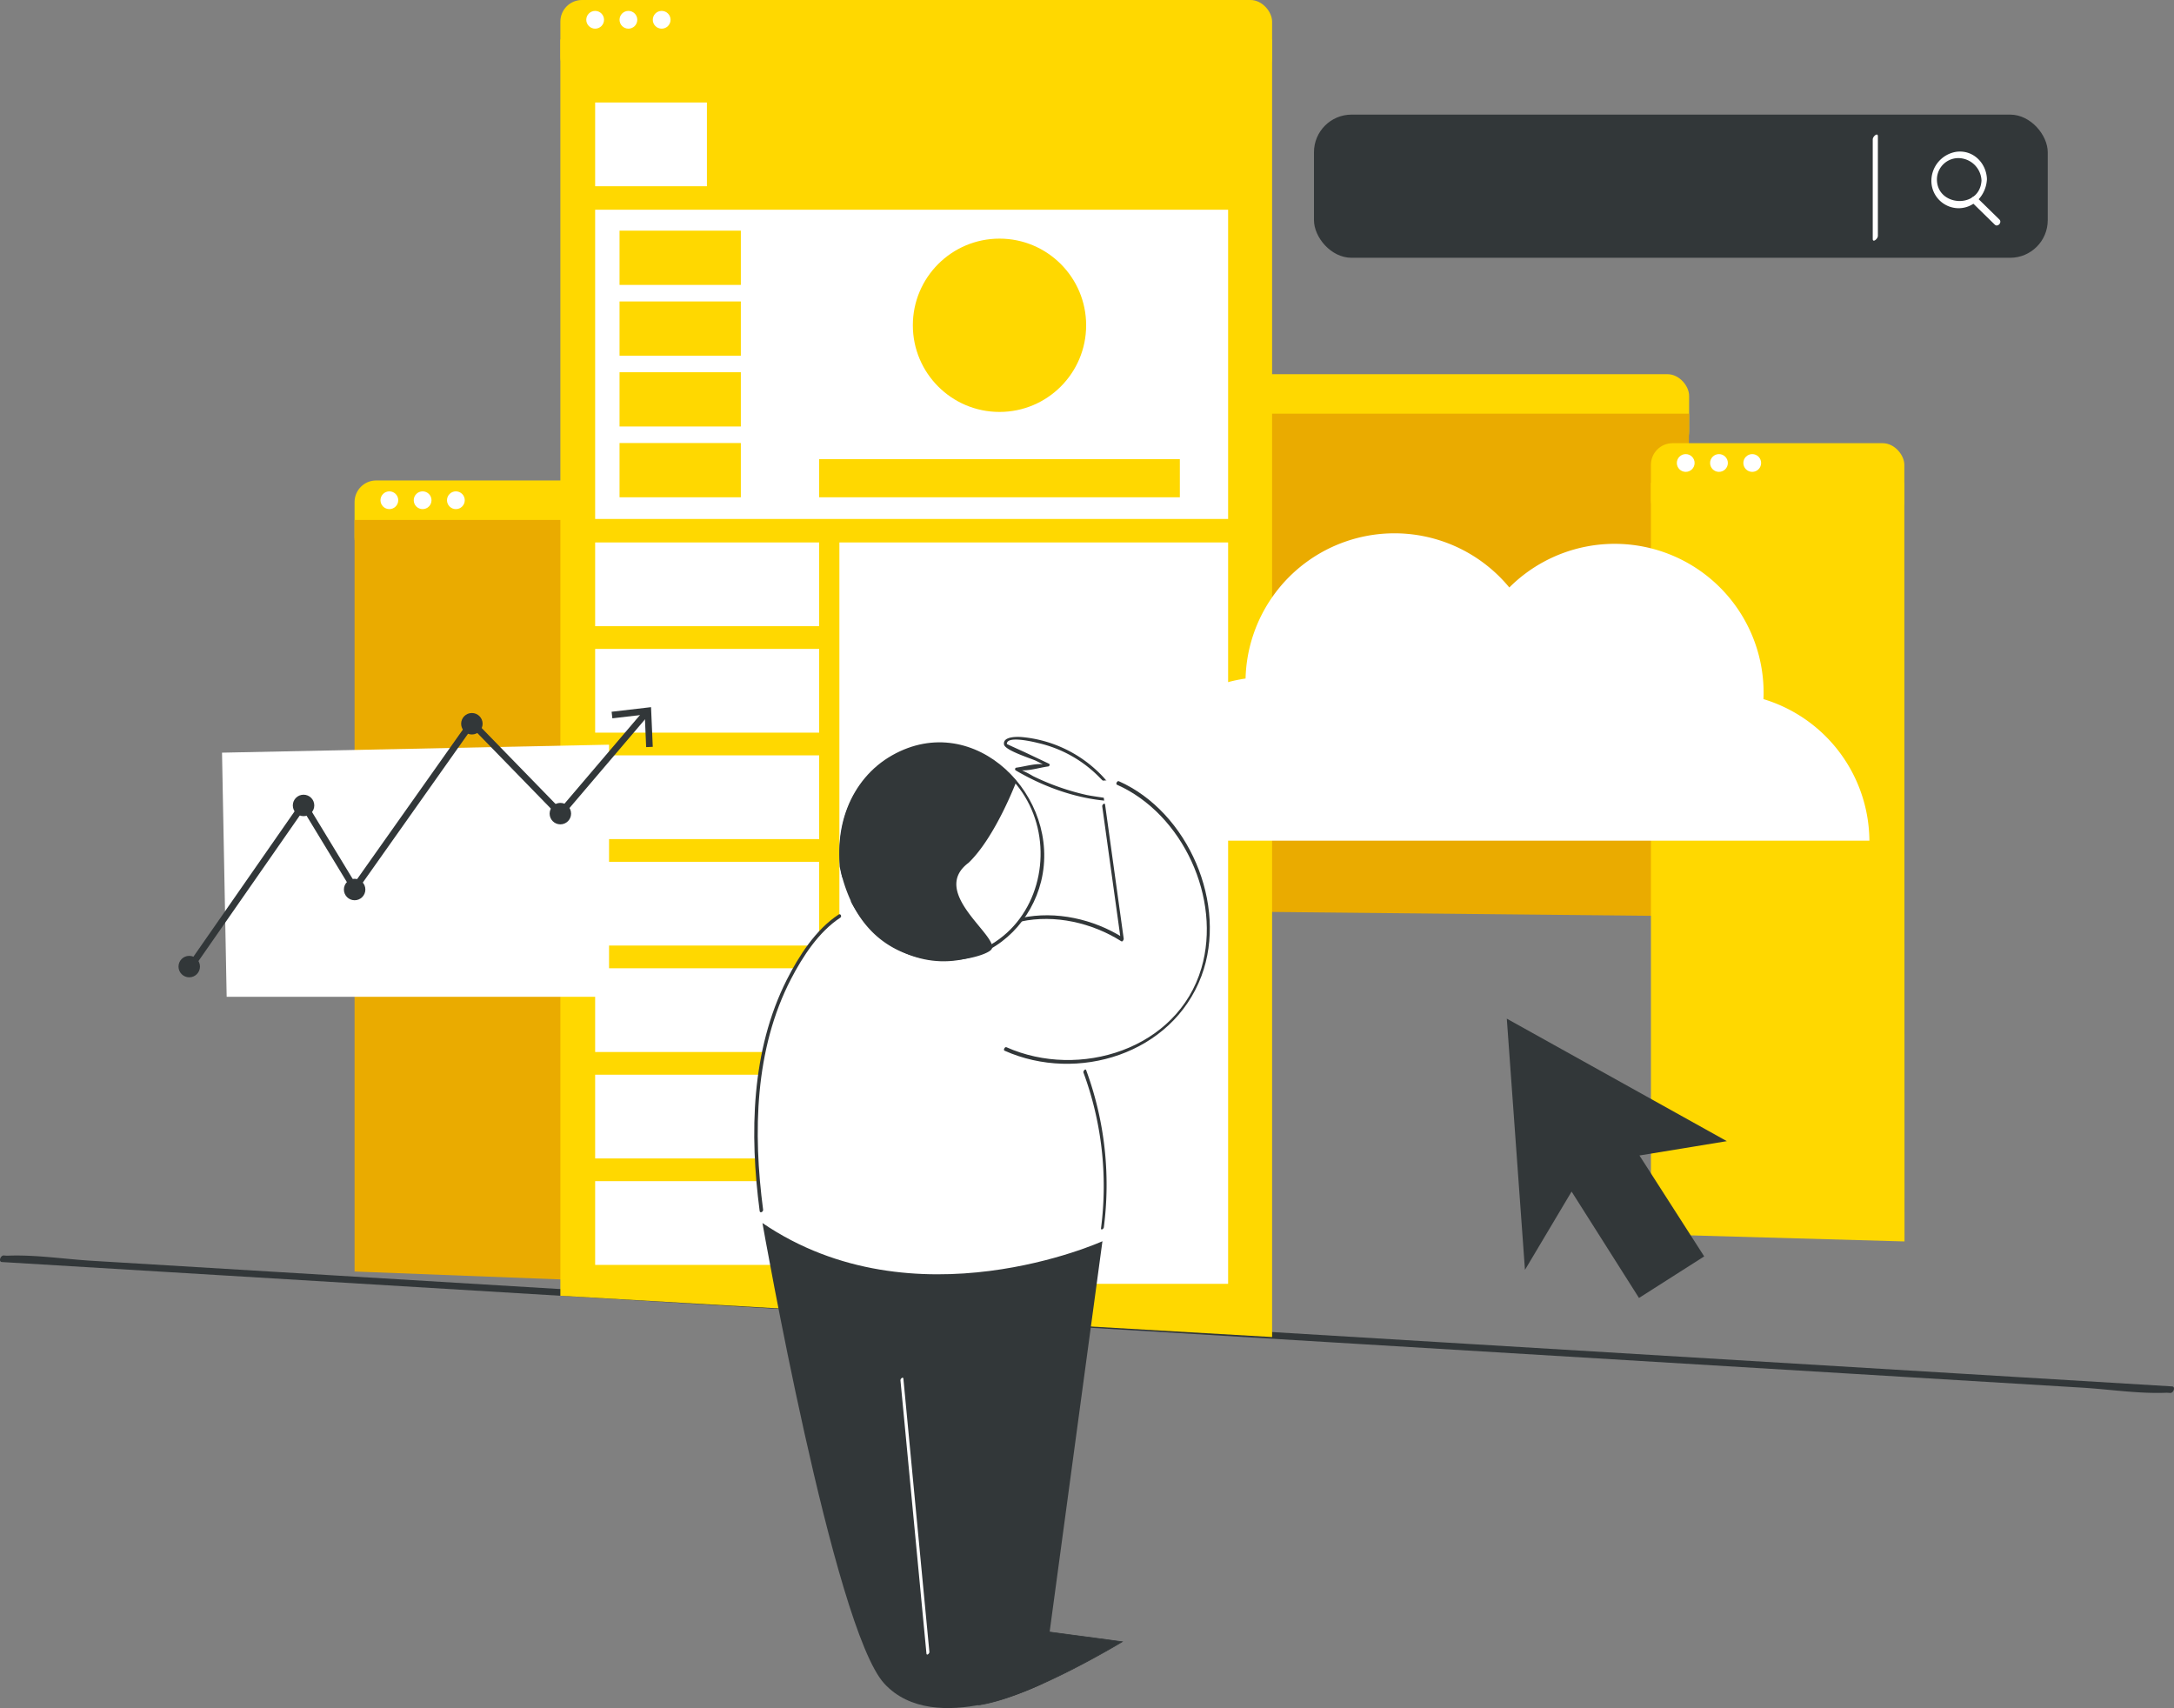
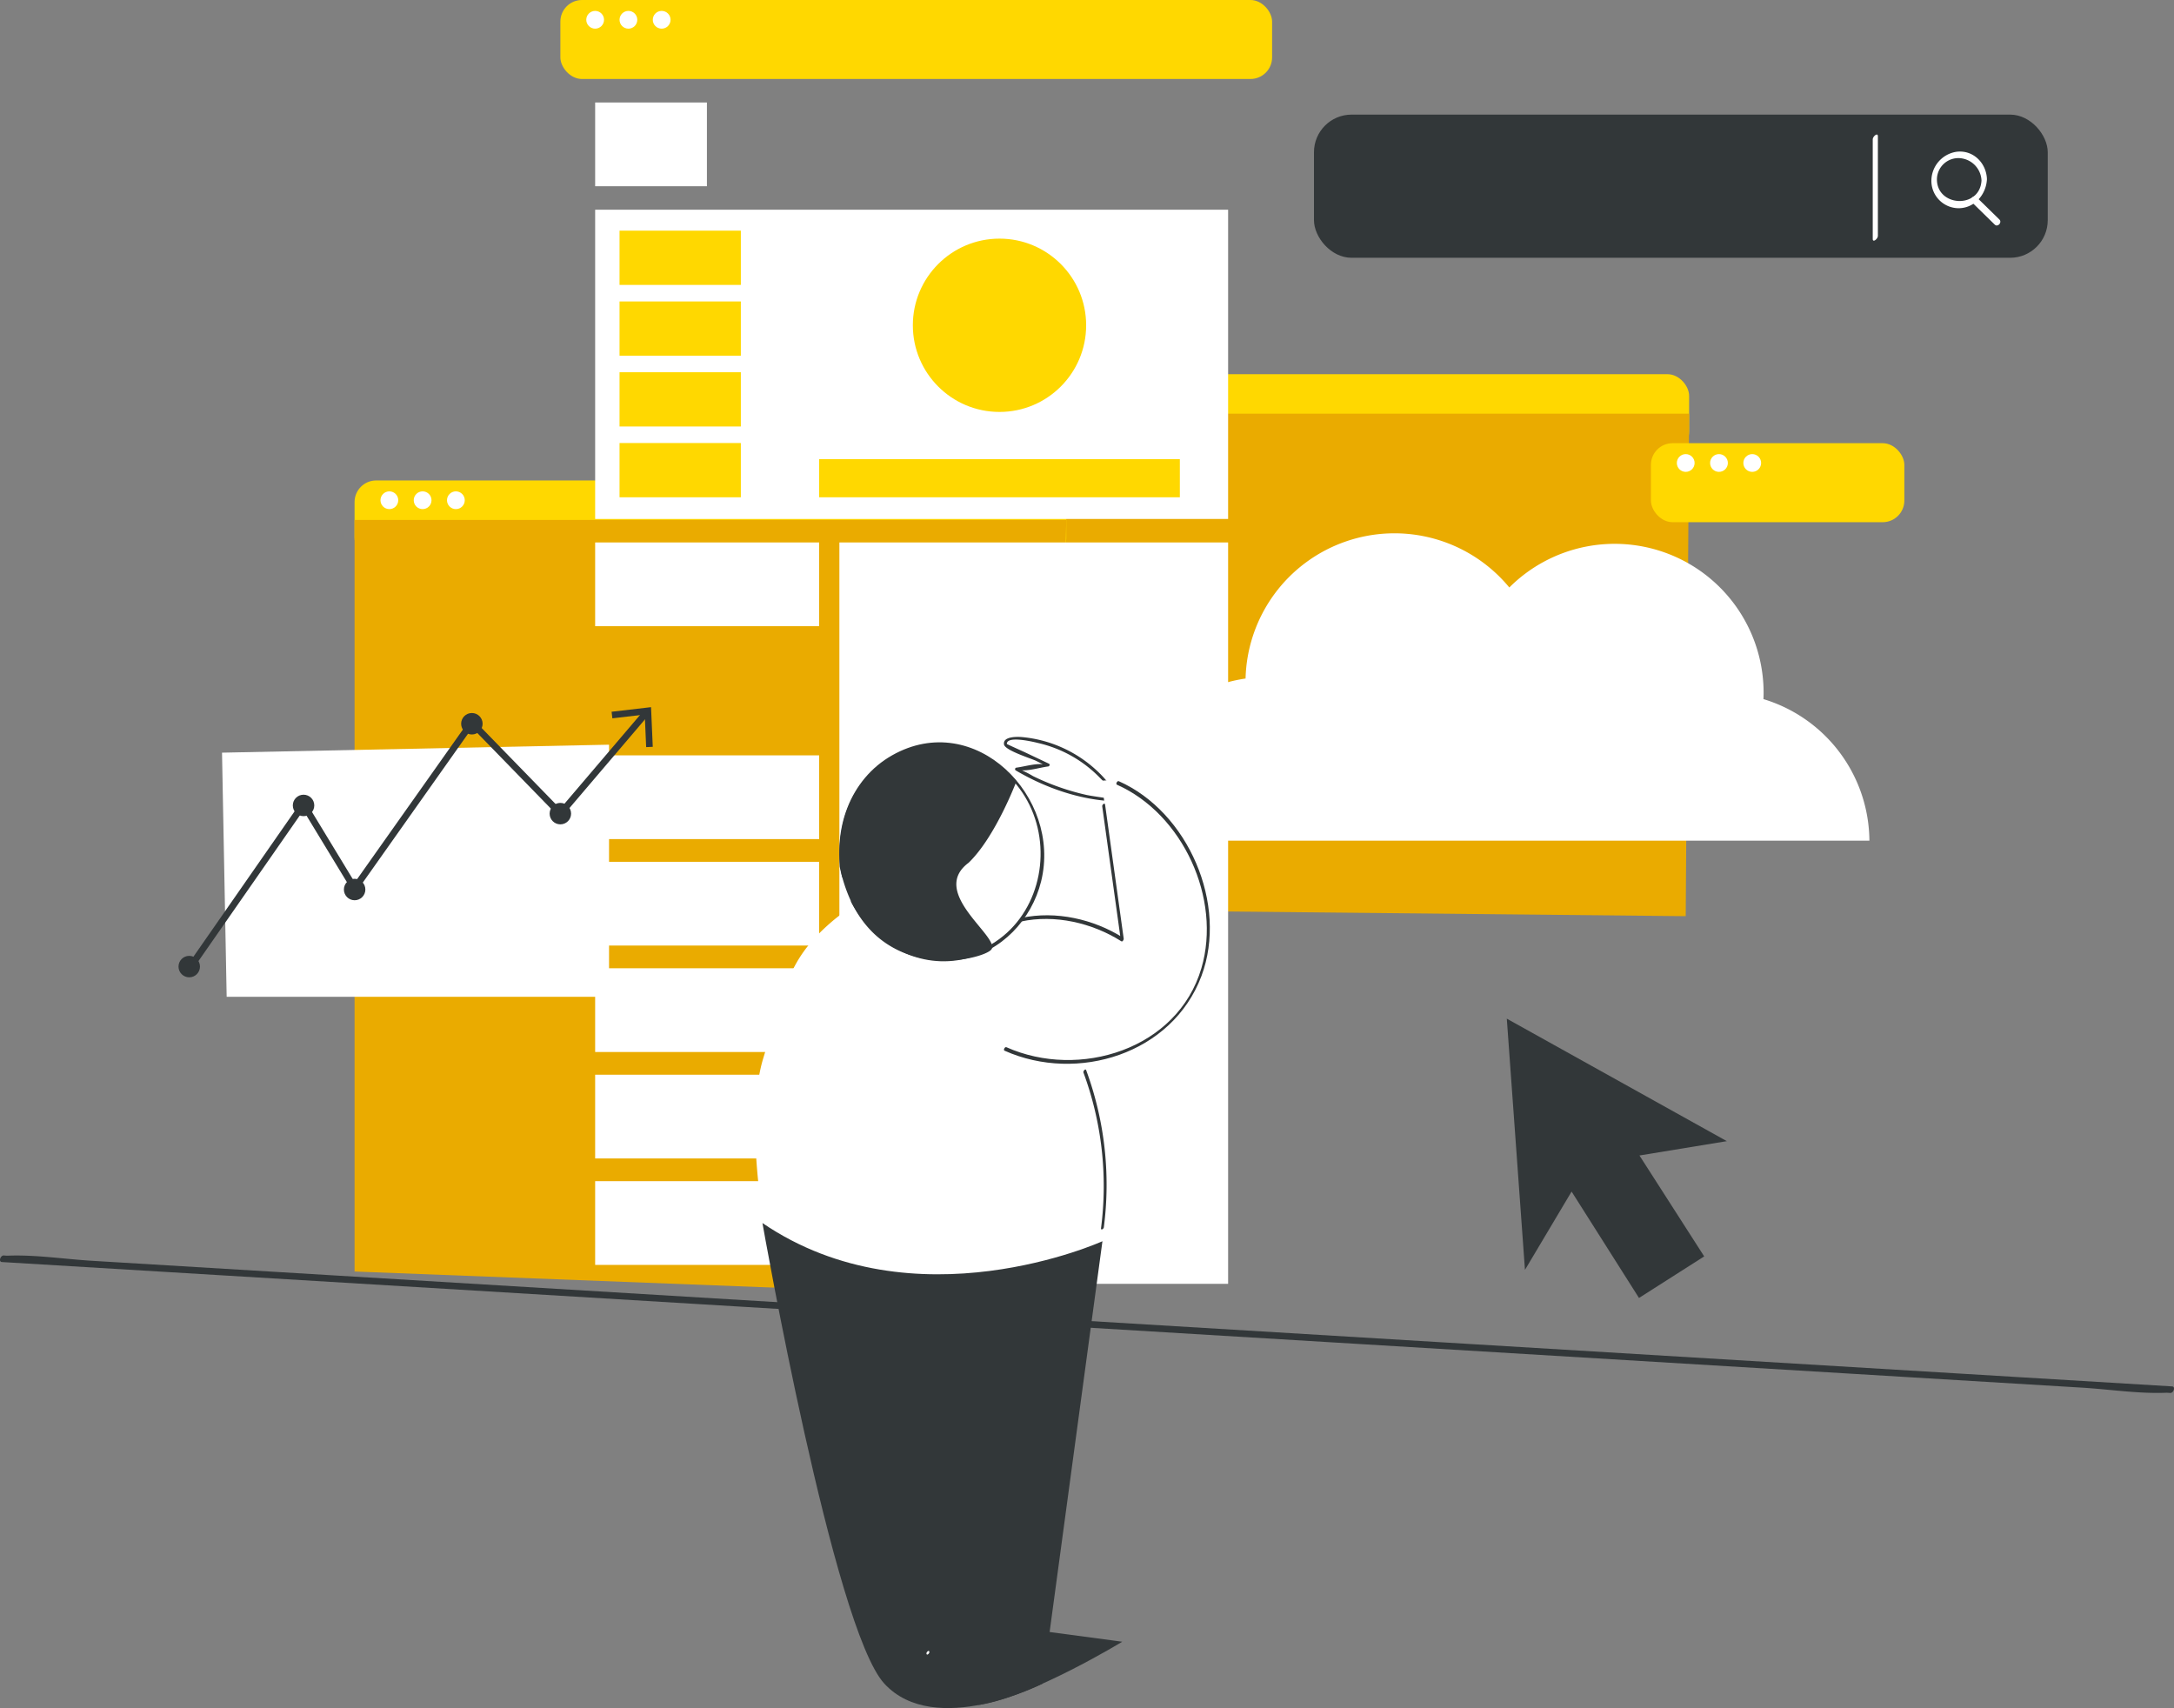
<svg xmlns="http://www.w3.org/2000/svg" width="694.153" height="545.352" viewBox="0 0 694.153 545.352">
  <rect x="0" y="0" width="694.153" height="545.352" fill="#808080" stroke="none" />
  <g id="Group_2618" data-name="Group 2618" transform="translate(-73.79 -49.862)">
    <rect id="Rectangle_1616" data-name="Rectangle 1616" width="234.288" height="45.712" rx="12" transform="translate(493.339 86.455)" fill="#323739" />
    <rect id="Rectangle_1617" data-name="Rectangle 1617" width="227.259" height="25.221" rx="6.904" transform="translate(385.865 169.334)" fill="#ffd800" />
    <path id="Path_4667" data-name="Path 4667" d="M595.669,335.45,369.5,333.143V175.017H596.756Z" transform="translate(16.368 6.928)" fill="#eaab00" />
    <rect id="Rectangle_1618" data-name="Rectangle 1618" width="227.259" height="25.221" rx="6.904" transform="translate(187.002 203.259)" fill="#ffd800" />
    <path id="Path_4668" data-name="Path 4668" d="M400.767,455.564l-219.7-8.443V207.162H408.324Z" transform="translate(5.938 8.707)" fill="#eaab00" />
    <circle id="Ellipse_167" data-name="Ellipse 167" cx="2.836" cy="2.836" r="2.836" transform="translate(195.276 206.74)" fill="#fff" />
    <circle id="Ellipse_168" data-name="Ellipse 168" cx="2.836" cy="2.836" r="2.836" transform="translate(205.895 206.74)" fill="#fff" />
    <circle id="Ellipse_169" data-name="Ellipse 169" cx="2.836" cy="2.836" r="2.836" transform="translate(216.515 206.74)" fill="#fff" />
    <rect id="Rectangle_1619" data-name="Rectangle 1619" width="80.913" height="25.221" rx="6.904" transform="translate(600.928 191.365)" fill="#ffd800" />
-     <path id="Path_4669" data-name="Path 4669" d="M654.247,438.141l-80.968-2.289V195.893h80.913Z" transform="translate(27.649 8.083)" fill="#ffd800" />
    <circle id="Ellipse_170" data-name="Ellipse 170" cx="2.836" cy="2.836" r="2.836" transform="translate(609.201 194.847)" fill="#fff" />
    <circle id="Ellipse_171" data-name="Ellipse 171" cx="2.836" cy="2.836" r="2.836" transform="translate(619.821 194.847)" fill="#fff" />
    <circle id="Ellipse_172" data-name="Ellipse 172" cx="2.836" cy="2.836" r="2.836" transform="translate(630.44 194.847)" fill="#fff" />
    <path id="Path_4670" data-name="Path 4670" d="M74.4,431.779l69.193,4.178,165.038,9.965L509.2,458.033l172.406,10.41,56.85,3.433c8.852.534,18.184,2,27.057,1.634a11.956,11.956,0,0,1,1.211.073c1.078.065,1.788-2.027.6-2.1l-69.193-4.178L533.1,457.34,332.531,445.23,160.124,434.82l-56.85-3.433c-8.851-.534-18.183-2-27.056-1.634a11.945,11.945,0,0,1-1.21-.073c-1.079-.065-1.788,2.027-.6,2.1Z" transform="translate(0 21.024)" fill="#323739" />
    <rect id="Rectangle_1620" data-name="Rectangle 1620" width="227.259" height="25.221" rx="6.904" transform="translate(252.712 49.862)" fill="#ffd800" />
-     <path id="Path_4671" data-name="Path 4671" d="M470.586,476.087,243.327,462.906V61.811H470.586Z" transform="translate(9.384 0.661)" fill="#ffd800" />
    <rect id="Rectangle_1621" data-name="Rectangle 1621" width="124.121" height="236.708" transform="translate(341.804 223.054)" fill="#fff" />
    <circle id="Ellipse_173" data-name="Ellipse 173" cx="2.836" cy="2.836" r="2.836" transform="translate(260.985 53.343)" fill="#fff" />
    <circle id="Ellipse_174" data-name="Ellipse 174" cx="2.836" cy="2.836" r="2.836" transform="translate(271.605 53.343)" fill="#fff" />
    <circle id="Ellipse_175" data-name="Ellipse 175" cx="2.836" cy="2.836" r="2.836" transform="translate(282.224 53.343)" fill="#fff" />
    <rect id="Rectangle_1622" data-name="Rectangle 1622" width="35.684" height="26.736" transform="translate(263.821 82.585)" fill="#fff" />
    <rect id="Rectangle_1623" data-name="Rectangle 1623" width="71.521" height="26.736" transform="translate(263.821 223.054)" fill="#fff" />
-     <rect id="Rectangle_1624" data-name="Rectangle 1624" width="71.521" height="26.736" transform="translate(263.821 257.042)" fill="#fff" />
    <rect id="Rectangle_1625" data-name="Rectangle 1625" width="71.521" height="26.736" transform="translate(263.821 291.03)" fill="#fff" />
    <rect id="Rectangle_1626" data-name="Rectangle 1626" width="71.521" height="26.736" transform="translate(263.821 325.018)" fill="#fff" />
    <rect id="Rectangle_1627" data-name="Rectangle 1627" width="71.521" height="26.736" transform="translate(263.821 359.006)" fill="#fff" />
    <rect id="Rectangle_1628" data-name="Rectangle 1628" width="71.521" height="26.736" transform="translate(263.821 392.994)" fill="#fff" />
    <rect id="Rectangle_1629" data-name="Rectangle 1629" width="71.521" height="26.736" transform="translate(263.821 426.982)" fill="#fff" />
    <rect id="Rectangle_1630" data-name="Rectangle 1630" width="202.103" height="98.73" transform="translate(263.821 116.822)" fill="#fff" />
    <rect id="Rectangle_1631" data-name="Rectangle 1631" width="38.735" height="17.32" transform="translate(271.605 123.506)" fill="#ffd800" />
    <rect id="Rectangle_1632" data-name="Rectangle 1632" width="38.735" height="17.32" transform="translate(271.605 146.108)" fill="#ffd800" />
    <rect id="Rectangle_1633" data-name="Rectangle 1633" width="38.735" height="17.32" transform="translate(271.605 168.71)" fill="#ffd800" />
    <rect id="Rectangle_1634" data-name="Rectangle 1634" width="38.735" height="17.32" transform="translate(271.605 191.311)" fill="#ffd800" />
    <rect id="Rectangle_1635" data-name="Rectangle 1635" width="115.171" height="12.174" transform="translate(335.342 196.457)" fill="#ffd800" />
    <circle id="Ellipse_176" data-name="Ellipse 176" cx="27.666" cy="27.666" r="27.666" transform="translate(365.261 126.052)" fill="#ffd800" />
    <g id="Group_2449" data-name="Group 2449" transform="translate(690.476 98.249)">
      <path id="Path_4672" data-name="Path 4672" d="M674.134,104.934c-.5,9.232-14.376,8.42-14.231-.475a6.843,6.843,0,0,1,8.071-6.544,7.473,7.473,0,0,1,6.164,7.276c.073,1.348,1.775.137,1.721-.86-.271-5.048-4.408-9.172-9.638-8.558a9.41,9.41,0,0,0-8.09,9.289A8.732,8.732,0,0,0,666.9,113.8c5.069-.065,8.7-4.366,8.965-9.209C675.942,103.139,674.195,103.83,674.134,104.934Z" transform="translate(-658.131 -95.711)" fill="#fff" />
      <path id="Path_4673" data-name="Path 4673" d="M670.434,111.183l7.258,7.1c.978.957,2.438-.7,1.488-1.628l-7.257-7.1c-.979-.958-2.438.7-1.489,1.628Z" transform="translate(-657.467 -94.961)" fill="#fff" />
    </g>
    <path id="Path_4674" data-name="Path 4674" d="M640.389,92.066V123.9c0,1.339,1.641-.063,1.641-.952V91.113c0-1.338-1.641.064-1.641.953Z" transform="translate(31.363 2.253)" fill="#fff" />
    <path id="Path_4675" data-name="Path 4675" d="M140.964,277.7l1.482,77.937H264.539V275.154Z" transform="translate(3.718 12.471)" fill="#fff" />
    <path id="Path_4676" data-name="Path 4676" d="M529.667,358.035l70.264,39.113-27.9,4.576L592.7,433.942l-20.816,13.271-21.523-33.969-14.887,25-5.8-80.207" transform="translate(25.234 17.059)" fill="#323739" />
    <g id="Group_2451" data-name="Group 2451" transform="translate(135.185 275.643)">
      <path id="Path_4677" data-name="Path 4677" d="M133.019,345.344a1.055,1.055,0,0,1-.865-1.658l34.452-49.5a1.026,1.026,0,0,1,.9-.452,1.055,1.055,0,0,1,.87.507l15.475,25.475L220.357,268.1a1.056,1.056,0,0,1,1.618-.127L249.44,296.19l26.716-31.368a1.055,1.055,0,1,1,1.606,1.369L250.3,298.441a1.053,1.053,0,0,1-.768.37,1.015,1.015,0,0,1-.792-.318l-27.389-28.135-36.7,51.895a1.055,1.055,0,0,1-1.763-.062l-15.468-25.464-33.526,48.163A1.051,1.051,0,0,1,133.019,345.344Z" transform="translate(-131.964 -263.765)" fill="#323739" />
      <g id="Group_2450" data-name="Group 2450" transform="translate(133.889)">
        <path id="Path_4678" data-name="Path 4678" d="M271.974,276.464l-2.111.094-.45-10.4-10.338,1.209-.243-2.1,12.591-1.47Z" transform="translate(-258.831 -263.801)" fill="#323739" />
      </g>
    </g>
    <path id="Path_4679" data-name="Path 4679" d="M651.962,309.342a47.571,47.571,0,0,0-33.829-45.2c.027-.67.051-1.341.051-2.019A47.558,47.558,0,0,0,536.992,228.5a47.549,47.549,0,0,0-84.217,29.071A47.562,47.562,0,0,0,412,304.638c0,1.588.081,3.158.233,4.7Z" transform="translate(18.721 8.931)" fill="#fff" />
    <g id="Group_2452" data-name="Group 2452" transform="translate(394.339 285.137)">
      <path id="Path_4680" data-name="Path 4680" d="M408.006,285.01a36.885,36.885,0,0,0-15.845-9.748c-15.3-4.611-14.16,0-14.16,0l13.632,6.47L381.5,283.056s16.643,9.933,32.386,9.845a34.852,34.852,0,0,0-5.877-7.892" transform="translate(-377.5 -272.773)" fill="#fff" />
      <path id="Path_4681" data-name="Path 4681" d="M408.351,284.685a40.519,40.519,0,0,0-25.1-11.84c-1.289-.1-6.154-.3-5.69,2.373.328,1.893,8.542,4.424,10.2,5.21,1.1.523,2.215,1.169,3.362,1.6.5.188.72-.705.222-.7a14.272,14.272,0,0,1-1.467.192c-2.569-.246-5.781.755-8.357,1.091a.484.484,0,0,0-.215.889c9.731,5.741,21.29,9.706,32.616,9.894a.492.492,0,0,0,.385-.724,36.712,36.712,0,0,0-5.95-7.985c-.4-.434-1.032.274-.641.7,1.031,1.114,5.475,5.165,5.529,7.283,0,.138-7.5-.945-9.293-1.328a77.114,77.114,0,0,1-17.127-6.022,33.335,33.335,0,0,0-4.105-2.1c-1.2-.367-1.417.039-.129.2,2.754.346,6.3-.824,9.081-1.187.409-.053.659-.678.215-.888l-7.28-3.455c-.985-.468-6.137-2.765-6.139-2.83-.1-2.848,9.054-.536,9.984-.308a39.852,39.852,0,0,1,19.264,10.639c.419.418,1.049-.289.641-.7Z" transform="translate(-377.526 -272.796)" fill="#323739" />
    </g>
    <circle id="Ellipse_177" data-name="Ellipse 177" cx="3.427" cy="3.427" r="3.427" transform="translate(130.787 355.044)" fill="#323739" />
    <circle id="Ellipse_178" data-name="Ellipse 178" cx="3.427" cy="3.427" r="3.427" transform="translate(167.286 303.591)" fill="#323739" />
    <circle id="Ellipse_179" data-name="Ellipse 179" cx="3.427" cy="3.427" r="3.427" transform="translate(183.595 330.441)" fill="#323739" />
    <circle id="Ellipse_180" data-name="Ellipse 180" cx="3.427" cy="3.427" r="3.427" transform="translate(221.032 277.511)" fill="#323739" />
    <circle id="Ellipse_181" data-name="Ellipse 181" cx="3.427" cy="3.427" r="3.427" transform="translate(249.284 306.207)" fill="#323739" />
    <path id="Path_4682" data-name="Path 4682" d="M306.481,435.817s-8.267-39.3-1.632-61.138,7.824-30.949,20.441-42.343,19.478-9.284,19.478-9.284l28.711,10.026s16.91-6.221,27.084-3.638a118.033,118.033,0,0,1,19.179,6.874l-5.724-41.227-.608-5.016-1.758-3.751a13.733,13.733,0,0,1,11.265,2.306c5.692,4.026,27.837,20.575,24.182,46.431s-18.386,38.033-39.317,40.322a56.262,56.262,0,0,0,3.252,11.39s4.754,27.144,2.116,46.321C368.824,459.821,306.481,435.817,306.481,435.817Z" transform="translate(12.647 13.069)" fill="#fff" />
    <g id="Group_2453" data-name="Group 2453" transform="translate(341.8 286.865)">
      <path id="Path_4683" data-name="Path 4683" d="M329.12,317.022q-.333-1.447-.554-2.944c-2.754-18.762,9.264-36.063,26.844-38.646s34.067,10.536,36.821,29.3-9.263,36.065-26.844,38.646c-13.884,2.039-27.086-5.714-33.38-18.3" transform="translate(-327.719 -274.397)" fill="#fff" />
      <path id="Path_4684" data-name="Path 4684" d="M329.707,316.852c-3.37-16.1,4.115-33.867,20.375-39.462,15.766-5.425,32.538,3.554,39,18.418,6.623,15.227,1.79,34.47-12.836,43.137-16.092,9.535-35.4,1.558-43.71-14.185-.366-.7-1.354.058-1.017.7,6.78,12.851,20.59,21.174,35.3,18.331,12.615-2.438,22.313-12.676,25.346-24.978,6.642-26.947-21.137-55.142-47.545-40.247-13.6,7.671-19.141,23.9-16.041,38.7.166.792,1.277.3,1.127-.415Z" transform="translate(-327.743 -274.434)" fill="#323739" />
    </g>
    <path id="Path_4685" data-name="Path 4685" d="M384.278,286.83s-6.688,17.786-15.272,26.022c-12.62,9.414,9.489,23.211,7.378,27.52-1.673,3.416-40.134,13.429-48.546-26.3-1.943-35.111,27.6-38.647,27.6-38.647A32.336,32.336,0,0,1,384.278,286.83Z" transform="translate(14.057 12.471)" fill="#323739" />
    <path id="Path_4686" data-name="Path 4686" d="M401.593,374.407a104.664,104.664,0,0,1,5.611,49.652c-.11.822.821.3.895-.248a105.785,105.785,0,0,0-5.645-50.185c-.23-.613-1.033.323-.861.781Z" transform="translate(18.144 17.91)" fill="#323739" />
    <path id="Path_4687" data-name="Path 4687" d="M408.645,293.824l5.946,42.817.756-.823c-9.446-5.982-21.539-8.692-32.492-6.35-.484.1-.812,1.294-.158,1.155,10.829-2.317,22.728.407,32.056,6.314.389.247.8-.522.756-.822L409.562,293.3c-.1-.752-.988.019-.917.527Z" transform="translate(17.079 13.458)" fill="#323739" />
    <path id="Path_4688" data-name="Path 4688" d="M377.728,372.247C401,382.636,431.29,373.3,440.607,348.375c8.546-22.87-4.293-52.375-26.4-62.174-.5-.222-1.082.9-.6,1.119,21.038,9.324,33.476,36.421,26.978,58.565-7.633,26.014-39.087,35.594-62.265,25.244-.5-.223-1.082.9-.6,1.119Z" transform="translate(16.814 13.081)" fill="#323739" />
-     <path id="Path_4689" data-name="Path 4689" d="M328.905,326.564c-7.283,4.763-12.695,13.215-16.518,20.786-11.433,22.636-11.911,49.229-8.669,73.858.1.794,1.195.265,1.1-.427-3.233-24.558-2.738-51.222,8.926-73.689,3.684-7.1,8.823-15.027,15.692-19.52.615-.4.153-1.458-.535-1.008Z" transform="translate(12.631 15.31)" fill="#323739" />
    <path id="Path_4690" data-name="Path 4690" d="M304.467,419.869s22.725,129.456,38.907,147.046,50.563,0,50.563,0l19.09-141.237S353.013,452.936,304.467,419.869Z" transform="translate(12.769 20.481)" fill="#323739" />
    <g id="Group_2454" data-name="Group 2454" transform="translate(385.523 569.694)">
      <path id="Path_4691" data-name="Path 4691" d="M384.112,542.535l31.661,4.221s-28.743,17.475-45.355,20.109C364.372,567.823,384.112,542.535,384.112,542.535Z" transform="translate(-369.168 -542.423)" fill="#323739" />
-       <path id="Path_4692" data-name="Path 4692" d="M370.112,567a.858.858,0,0,1-.8-.392c-1.75-2.969,14.052-23.272,14.726-24.135l.037-.047.059.008,31.957,4.26-.255.155c-.288.175-28.95,17.515-45.394,20.122A2.155,2.155,0,0,1,370.112,567Zm14.051-24.348c-.872,1.122-16.312,21.069-14.673,23.85.148.25.448.337.915.262,15.569-2.468,42.154-18.2,45.059-19.939Z" transform="translate(-369.173 -542.429)" fill="#323739" />
    </g>
-     <path id="Path_4693" data-name="Path 4693" d="M346.223,467.491l8.3,87.242c.073.76.987.009.936-.516l-8.3-87.243c-.072-.759-.986-.009-.936.517Z" transform="translate(15.08 23.071)" fill="#fff" />
+     <path id="Path_4693" data-name="Path 4693" d="M346.223,467.491l8.3,87.242c.073.76.987.009.936-.516c-.072-.759-.986-.009-.936.517Z" transform="translate(15.08 23.071)" fill="#fff" />
  </g>
</svg>